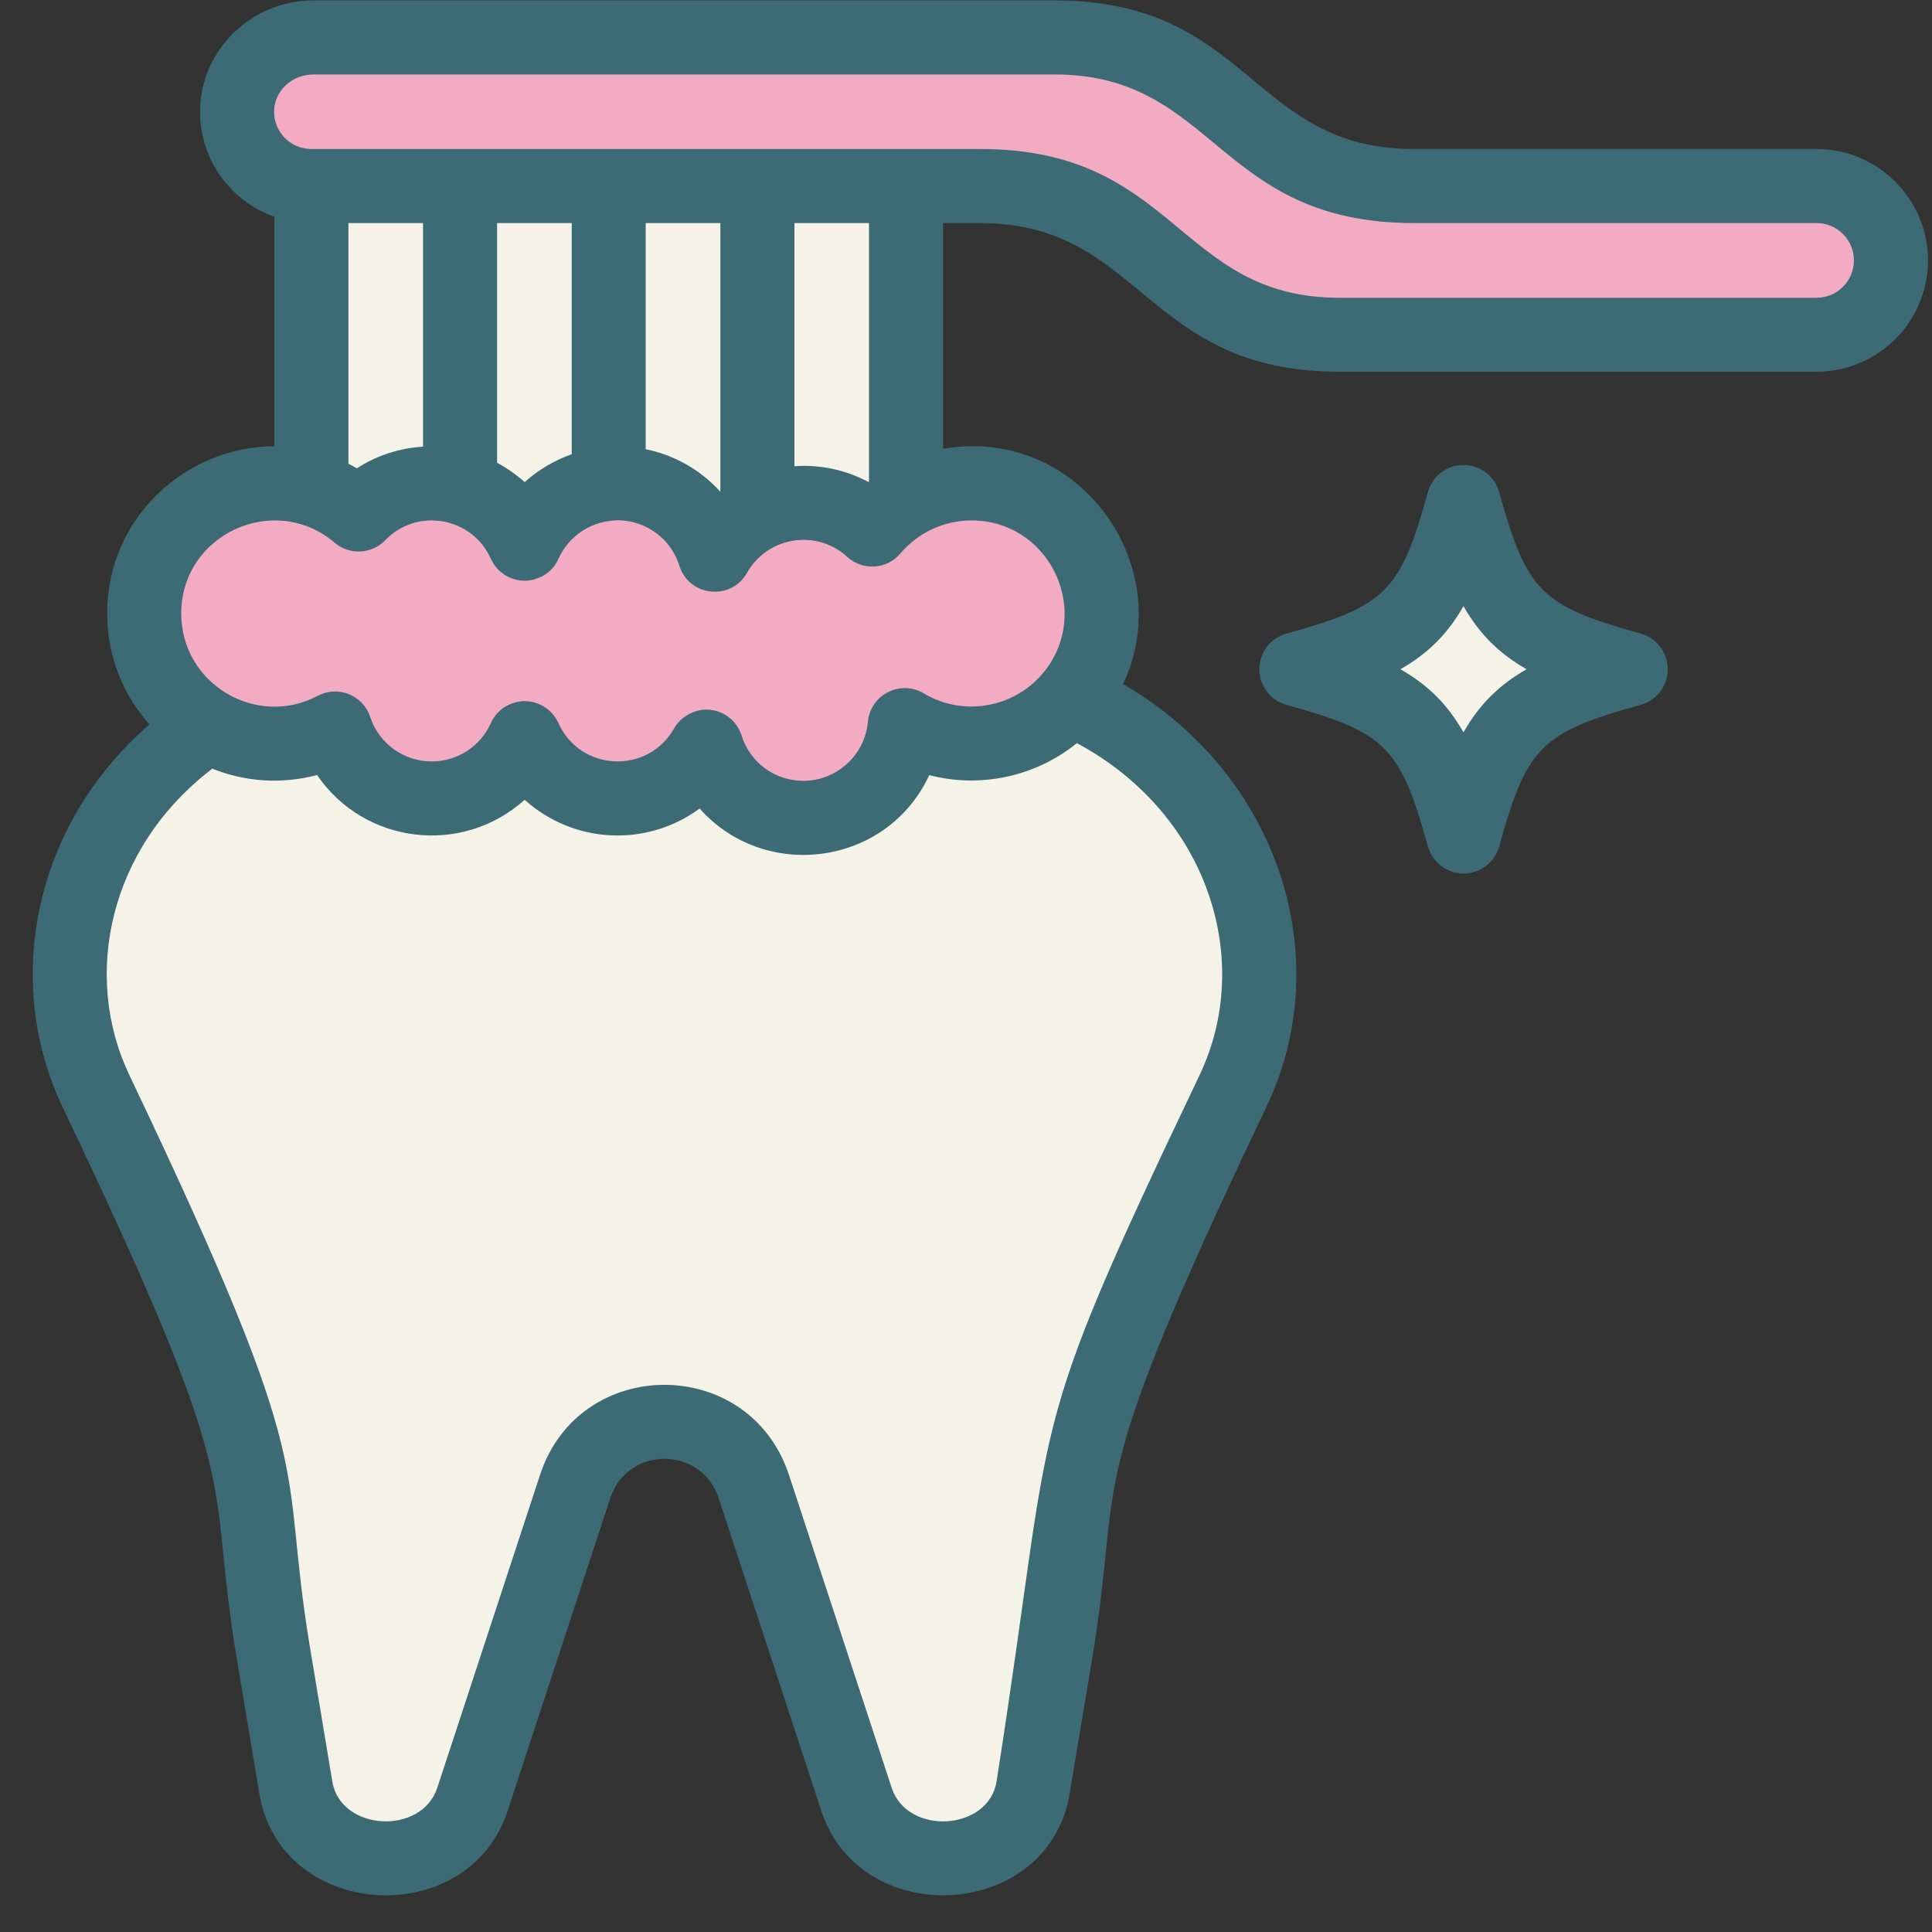
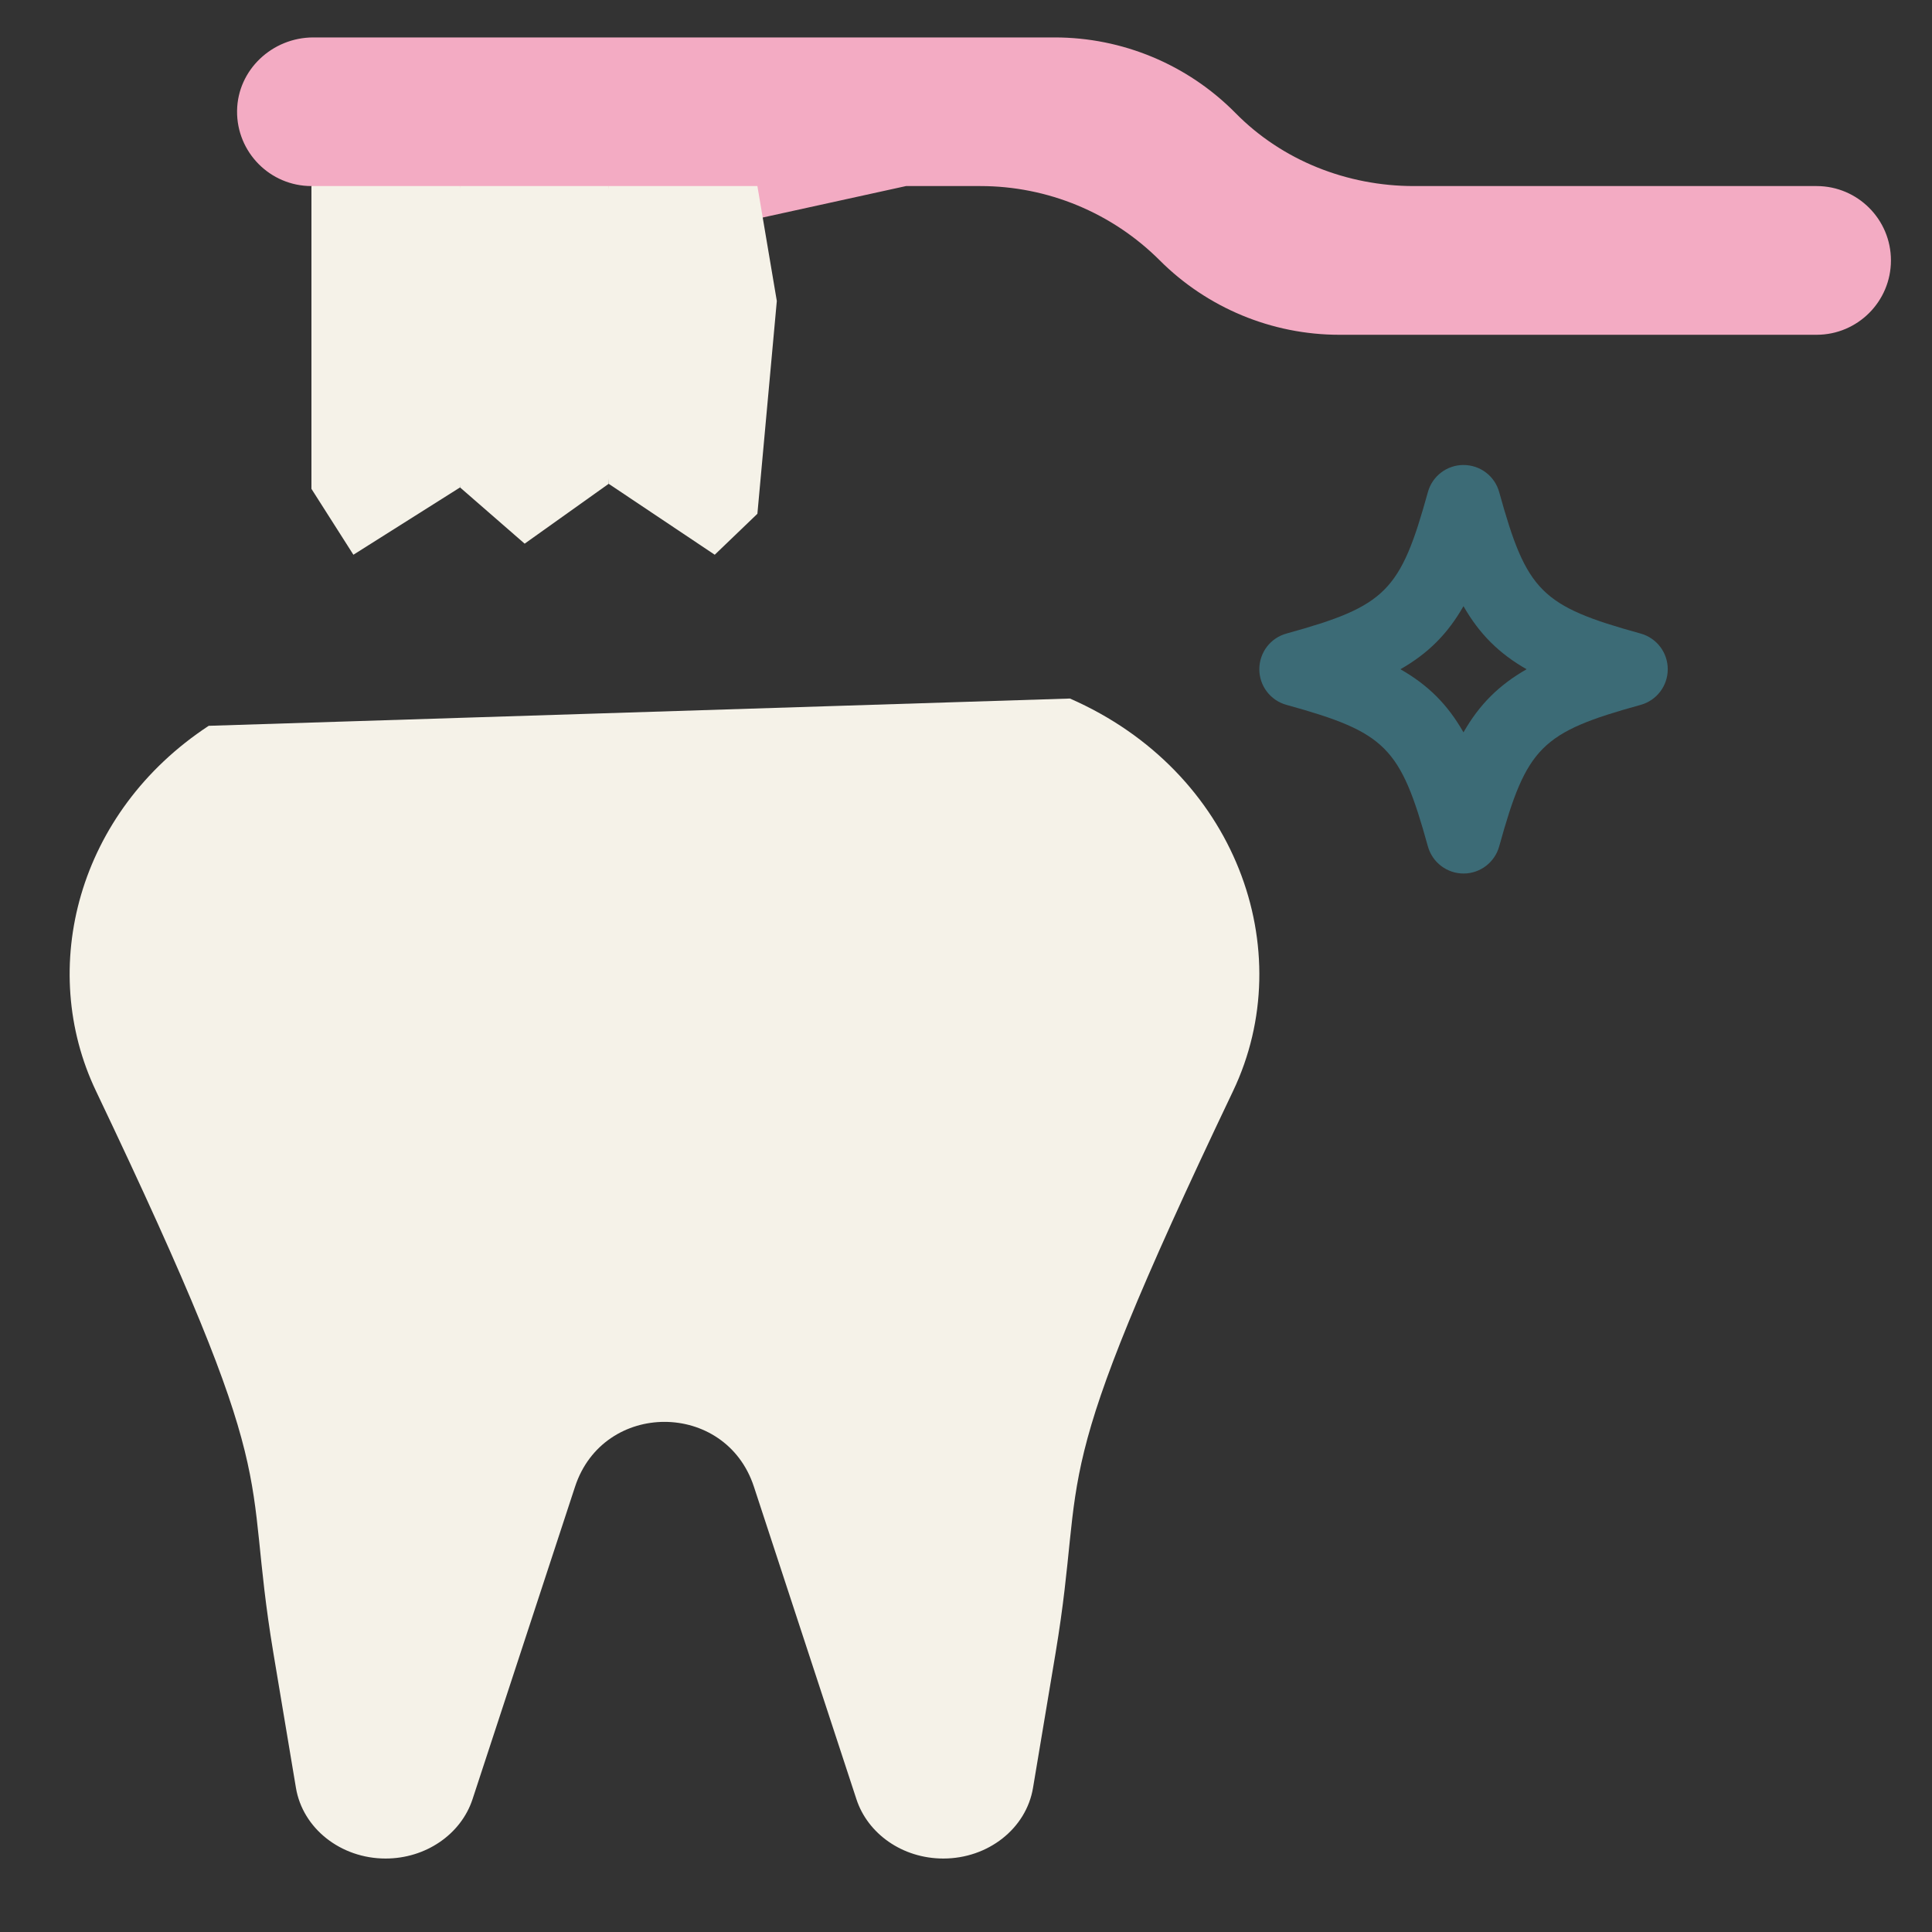
<svg xmlns="http://www.w3.org/2000/svg" width="100" viewBox="0 0 75 75" height="100" preserveAspectRatio="xMidYMid meet">
  <rect x="0" y="0" width="75" height="75" fill="#333333" stroke="none" />
  <path fill="#f3abc3" d="M 70.52 7.223 L 54.887 7.223 C 52.297 7.223 49.777 6.234 47.961 4.387 C 46.09 2.492 43.555 1.453 40.945 1.453 L 12.164 1.453 C 10.57 1.453 9.223 2.711 9.203 4.301 C 9.184 5.91 10.484 7.223 12.09 7.223 L 23.891 9.699 L 35.172 7.223 L 38.059 7.223 C 40.672 7.223 43.176 8.262 45.023 10.109 C 46.863 11.949 49.371 12.996 51.992 12.996 L 70.52 12.996 C 72.113 12.996 73.406 11.703 73.406 10.109 C 73.406 8.516 72.113 7.223 70.52 7.223 Z M 70.52 7.223 " fill-opacity="1" fill-rule="nonzero" />
  <path fill="#f5f2e8" d="M 41.535 27.117 L 8.102 28.176 C 3.004 31.527 1.449 37.586 3.727 42.355 C 11.191 58.016 9.359 56.656 10.613 64.172 L 11.488 69.402 C 11.75 70.98 13.23 72.148 14.969 72.148 C 16.523 72.148 17.895 71.211 18.344 69.844 L 22.324 57.711 C 23.426 54.359 28.164 54.359 29.266 57.711 L 33.246 69.844 C 33.68 71.176 35.023 72.148 36.621 72.148 C 38.359 72.148 39.84 70.984 40.102 69.402 L 40.977 64.172 C 42.23 56.656 40.398 58.016 47.867 42.355 C 50.477 36.879 47.98 29.938 41.535 27.117 Z M 41.535 27.117 " fill-opacity="1" fill-rule="nonzero" />
  <path fill="#f5f2e8" d="M 12.09 7.223 C 12.09 9.402 12.09 16.797 12.09 18.977 L 13.719 21.535 L 17.859 18.922 L 19.121 12.996 L 17.859 7.223 Z M 12.09 7.223 " fill-opacity="1" fill-rule="nonzero" />
  <path fill="#f5f2e8" d="M 23.629 7.223 L 23 12 L 23.629 18.781 L 27.746 21.535 L 29.402 19.945 L 30.156 11.684 L 29.402 7.223 Z M 23.629 7.223 " fill-opacity="1" fill-rule="nonzero" />
  <path fill="#f5f2e8" d="M 17.859 7.223 L 17.859 18.922 L 20.367 21.105 L 23.629 18.781 L 23.629 7.223 Z M 17.859 7.223 " fill-opacity="1" fill-rule="nonzero" />
-   <path fill="#f5f2e8" d="M 29.402 7.223 L 29.402 19.945 L 33.855 20.559 L 35.172 19.453 C 35.172 17.184 35.172 9.492 35.172 7.223 Z M 29.402 7.223 " fill-opacity="1" fill-rule="nonzero" />
-   <path fill="#f3abc3" d="M 27.746 21.535 C 28.996 19.32 31.98 18.84 33.855 20.559 C 34.801 19.445 36.191 18.766 37.715 18.766 C 40.504 18.766 42.766 21.027 42.766 23.816 C 42.766 27.738 38.465 30.152 35.125 28.148 C 34.945 30.168 33.254 31.75 31.188 31.75 C 29.418 31.75 27.918 30.586 27.418 28.98 C 25.82 31.812 21.691 31.613 20.367 28.656 C 19.75 30.035 18.367 30.996 16.762 30.996 C 15.012 30.996 13.527 29.855 13.008 28.281 C 9.637 30.066 5.598 27.602 5.598 23.816 C 5.598 20.438 8.852 18.012 12.09 18.977 C 12.75 19.172 13.375 19.504 13.922 19.973 C 15.855 17.969 19.223 18.539 20.367 21.105 C 20.992 19.715 22.383 18.766 23.973 18.766 C 25.746 18.766 27.242 19.93 27.746 21.535 Z M 27.746 21.535 " fill-opacity="1" fill-rule="nonzero" />
-   <path fill="#f5f2e8" d="M 56.812 19.488 C 58.012 23.816 58.977 24.785 63.305 25.98 C 58.977 27.176 58.008 28.145 56.812 32.473 C 55.617 28.145 54.648 27.176 50.324 25.98 C 54.648 24.785 55.617 23.816 56.812 19.488 Z M 56.812 19.488 " fill-opacity="1" fill-rule="nonzero" />
-   <path fill="#3c6b76" d="M 70.52 5.785 L 54.887 5.785 C 48.555 5.785 48.551 0.016 40.945 0.016 L 12.164 0.016 C 9.77 0.016 7.797 1.93 7.766 4.281 C 7.742 6.188 8.953 7.816 10.652 8.414 L 10.652 17.324 C 7.266 17.328 4.16 20.051 4.16 23.816 C 4.16 25.492 4.789 26.988 5.801 28.121 C 1.246 32.082 0.133 38.156 2.43 42.977 C 9.77 58.375 7.938 56.859 9.195 64.41 L 10.07 69.637 C 10.883 74.531 18.168 74.996 19.707 70.293 L 23.691 58.156 C 24.359 56.125 27.23 56.121 27.898 58.156 L 31.883 70.293 C 33.414 74.977 40.703 74.547 41.52 69.641 L 42.395 64.41 C 43.652 56.855 41.816 58.375 49.16 42.973 C 51.949 37.129 49.586 30.027 43.598 26.555 C 45.754 21.98 41.898 16.512 36.609 17.422 L 36.609 8.66 L 38.059 8.66 C 44.336 8.66 44.426 14.43 51.992 14.43 L 70.52 14.43 C 72.902 14.43 74.844 12.492 74.844 10.109 C 74.844 7.727 72.902 5.785 70.52 5.785 Z M 22.195 8.66 L 22.195 17.633 C 21.539 17.863 20.918 18.223 20.367 18.715 C 20.035 18.418 19.676 18.168 19.297 17.965 L 19.297 8.66 Z M 27.965 8.66 L 27.965 19.09 C 27.172 18.215 26.152 17.66 25.066 17.438 L 25.066 8.66 Z M 16.422 17.34 C 15.523 17.395 14.637 17.672 13.852 18.18 C 13.746 18.117 13.637 18.059 13.527 18.004 L 13.527 8.66 L 16.422 8.66 Z M 46.566 41.738 C 39.609 56.332 41.043 54.168 38.684 69.168 C 38.367 71.078 35.223 71.27 34.613 69.398 L 30.629 57.262 C 29.102 52.598 22.492 52.586 20.961 57.262 L 16.977 69.398 C 16.363 71.266 13.223 71.082 12.902 69.164 L 12.031 63.938 C 10.781 56.434 12.617 57.668 5.023 41.738 C 3.18 37.875 4.223 32.902 8.242 29.84 C 9.48 30.336 10.891 30.461 12.309 30.086 C 14.141 32.773 17.938 33.234 20.367 31.047 C 22.273 32.762 25.102 32.898 27.16 31.387 C 29.691 34.238 34.43 33.629 36.074 30.09 C 38.062 30.609 40.207 30.145 41.805 28.848 C 46.914 31.59 48.688 37.289 46.566 41.738 Z M 40.688 25.871 C 39.605 27.43 37.488 27.891 35.863 26.918 C 34.953 26.371 33.785 26.969 33.691 28.023 C 33.578 29.309 32.48 30.312 31.188 30.312 C 30.082 30.312 29.117 29.605 28.789 28.555 C 28.617 28.008 28.141 27.613 27.57 27.555 C 26.992 27.492 26.422 27.82 26.168 28.277 C 25.152 30.074 22.523 29.957 21.68 28.07 C 21.445 27.555 20.934 27.219 20.367 27.219 C 20.387 27.215 19.453 27.188 19.055 28.07 C 18.652 28.977 17.75 29.559 16.762 29.559 C 15.672 29.559 14.711 28.863 14.371 27.832 C 14.094 26.984 13.121 26.594 12.336 27.012 C 9.941 28.277 7.035 26.539 7.035 23.816 C 7.035 20.73 10.664 19.086 12.988 21.066 C 13.566 21.559 14.426 21.516 14.953 20.973 C 16.199 19.684 18.332 20.074 19.055 21.691 C 19.285 22.207 19.801 22.543 20.367 22.543 C 20.344 22.547 21.285 22.574 21.68 21.691 C 22.055 20.852 22.863 20.285 23.773 20.211 C 24.875 20.102 26.008 20.793 26.375 21.965 C 26.75 23.164 28.379 23.332 28.996 22.242 C 29.793 20.828 31.695 20.523 32.887 21.617 C 33.484 22.164 34.426 22.113 34.953 21.484 C 35.645 20.672 36.652 20.203 37.715 20.203 C 40.645 20.203 42.324 23.508 40.688 25.871 Z M 33.734 18.695 C 33.73 18.699 33.723 18.703 33.715 18.711 C 32.809 18.227 31.812 18.031 30.84 18.098 L 30.84 8.66 L 33.734 8.66 Z M 70.52 11.559 L 51.992 11.559 C 45.723 11.559 45.676 5.785 38.059 5.785 C 34.633 5.785 14.254 5.785 12.09 5.785 C 11.281 5.785 10.629 5.129 10.641 4.32 C 10.648 3.531 11.332 2.891 12.164 2.891 L 40.945 2.891 C 47.188 2.891 47.254 8.66 54.887 8.66 L 70.52 8.66 C 71.32 8.66 71.969 9.309 71.969 10.109 C 71.969 10.91 71.32 11.559 70.52 11.559 Z M 70.52 11.559 " fill-opacity="1" fill-rule="nonzero" />
  <path fill="#3c6b76" d="M 63.688 24.594 C 59.828 23.527 59.266 22.965 58.199 19.105 C 58.027 18.48 57.461 18.051 56.812 18.051 C 56.168 18.051 55.602 18.48 55.43 19.105 C 54.363 22.965 53.801 23.527 49.941 24.594 C 49.316 24.766 48.887 25.332 48.887 25.98 C 48.887 26.625 49.316 27.191 49.941 27.363 C 53.801 28.43 54.363 28.996 55.43 32.855 C 55.602 33.477 56.168 33.91 56.816 33.91 C 57.461 33.91 58.027 33.477 58.199 32.855 C 59.266 28.996 59.828 28.43 63.691 27.363 C 64.312 27.191 64.742 26.625 64.742 25.98 C 64.742 25.332 64.312 24.766 63.688 24.594 Z M 56.812 28.43 C 56.199 27.352 55.441 26.594 54.363 25.98 C 55.441 25.367 56.199 24.605 56.812 23.531 C 57.426 24.605 58.188 25.367 59.262 25.98 C 58.188 26.594 57.426 27.352 56.812 28.43 Z M 56.812 28.43 " fill-opacity="1" fill-rule="nonzero" />
</svg>